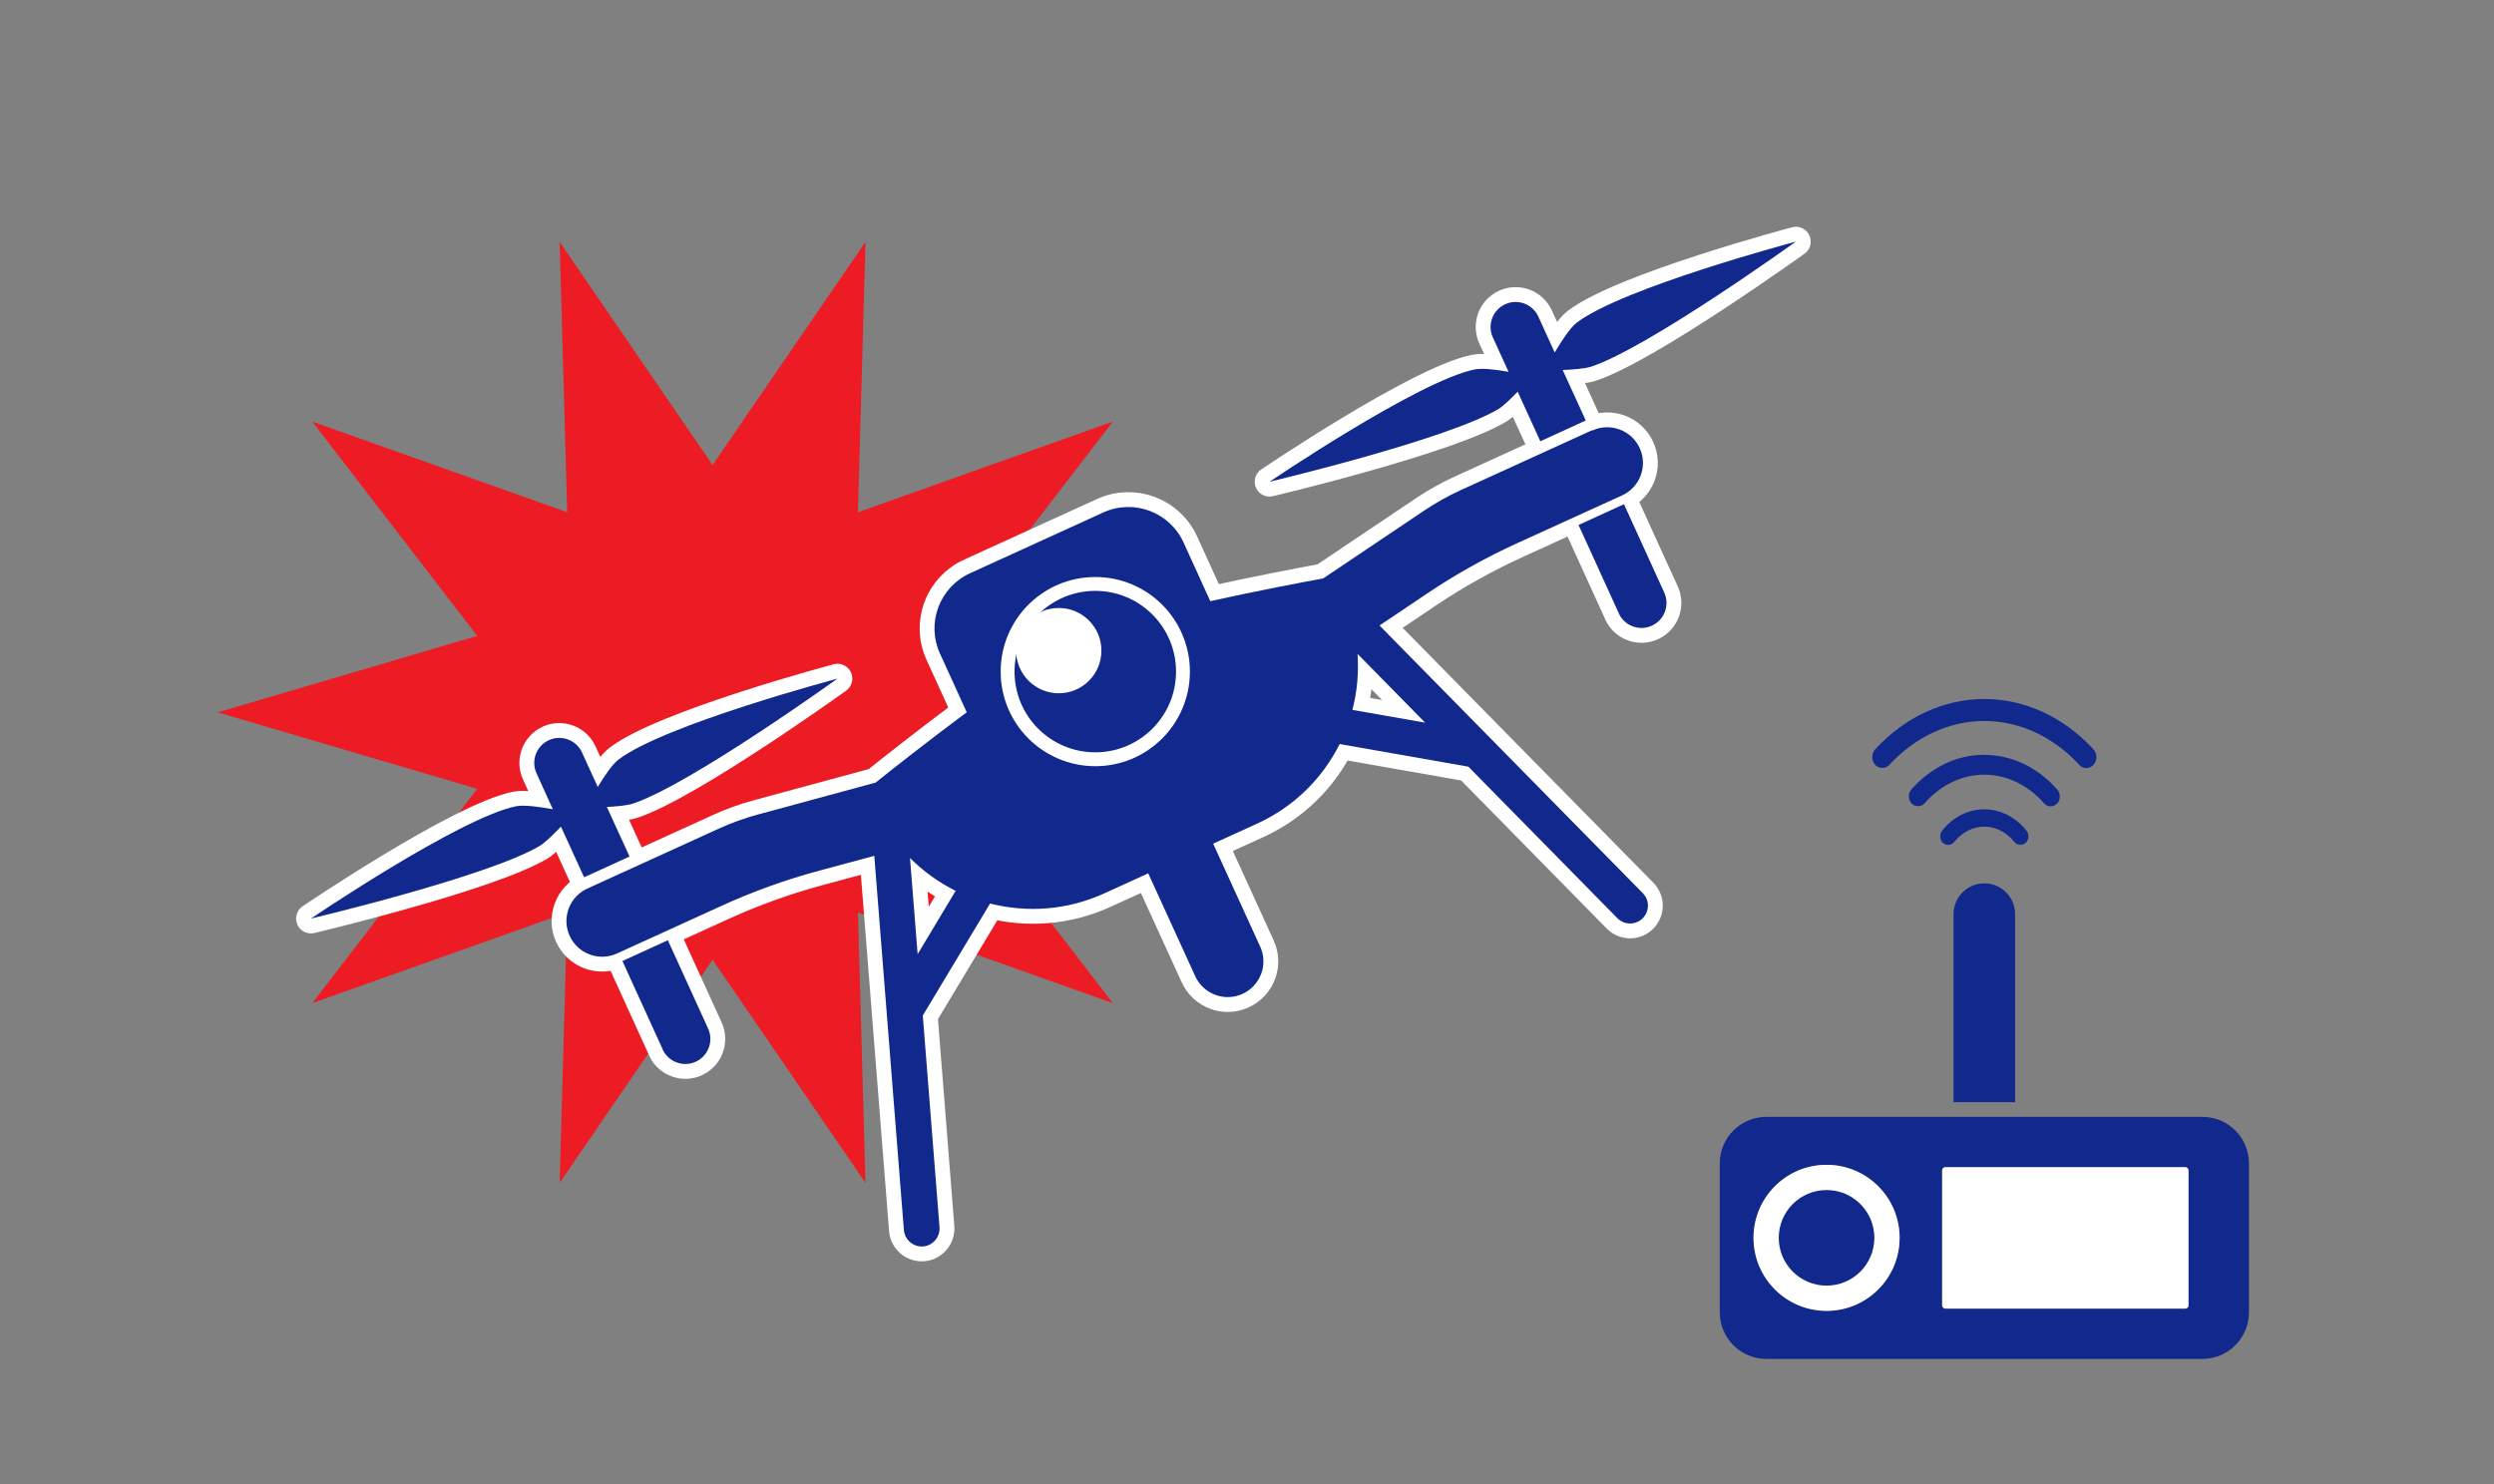
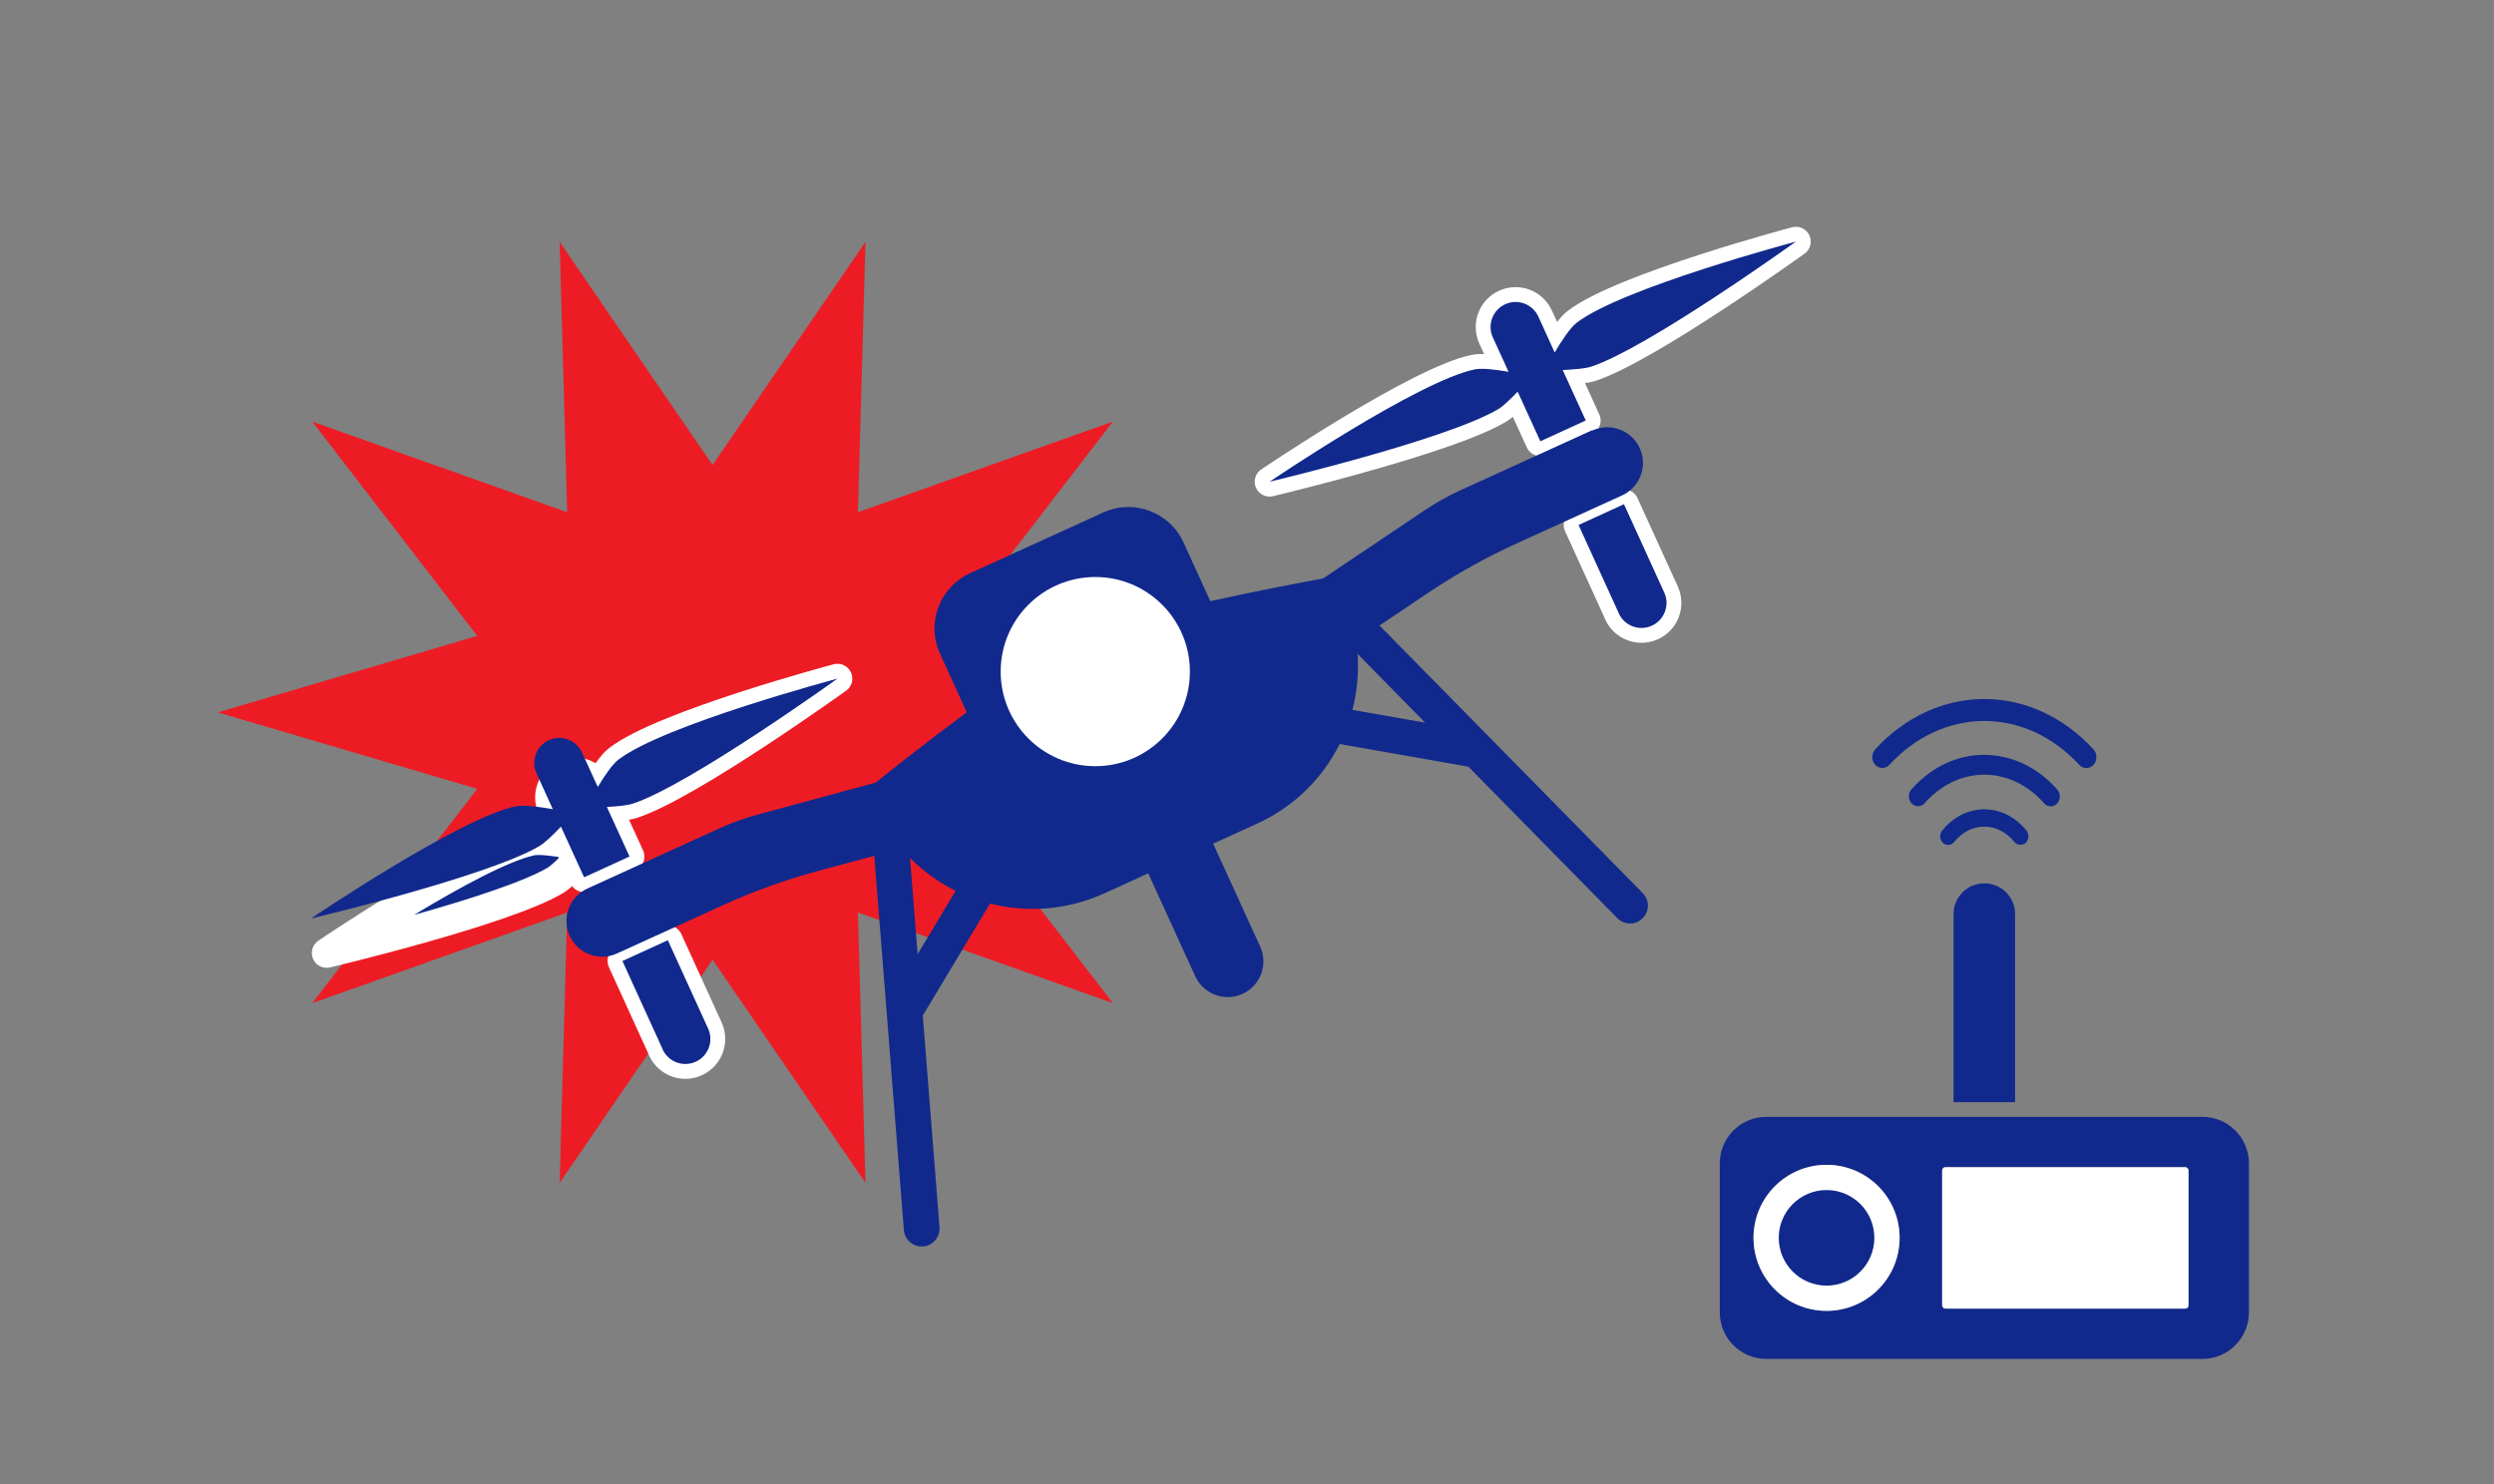
<svg xmlns="http://www.w3.org/2000/svg" id="a" viewBox="0 0 252 150">
  <rect x="0" y="0" width="252" height="150" fill="#808080" stroke="none" />
  <defs>
    <style>.b,.c{fill:#fff;}.c,.d{stroke:#fff;stroke-linecap:round;stroke-linejoin:round;stroke-width:3px;}.d,.e{fill:#11298c;}.f{fill:#ed1c24;}</style>
  </defs>
  <polygon class="f" points="72 47 87.45 24.45 86.69 51.77 112.45 42.61 95.78 64.27 122 72 95.78 79.73 112.45 101.39 86.69 92.23 87.45 119.55 72 97 56.55 119.55 57.31 92.23 31.55 101.39 48.22 79.73 22 72 48.22 64.27 31.55 42.61 57.31 51.77 56.55 24.45 72 47" />
  <path class="d" d="M66.95,106.06c.58,1.27,2.08,1.83,3.35,1.25s1.83-2.08,1.25-3.35l-4.07-8.93-4.59,2.1,4.07,8.93Z" />
  <path class="d" d="M159.3,32.63c-.66.51-1.54,1.86-2.21,3l-1.65-3.63c-.58-1.27-2.08-1.83-3.35-1.25s-1.83,2.08-1.25,3.35l1.59,3.48c-1.24-.22-2.67-.4-3.43-.24-5.7,1.17-20.72,11.35-20.72,11.35,0,0,17.89-4.24,23.11-7.34.5-.29,1.27-1.05,1.96-1.76l2.29,5.01,4.59-2.1-2.33-5.1c1.05-.05,2.27-.14,2.87-.34,5.76-1.9,20.69-12.64,20.69-12.64,0,0-17.54,4.66-22.15,8.2Z" />
-   <path class="d" d="M160.88,43.48l-13.31,6.07c-1.26.58-2.48,1.26-3.63,2.03l-10.24,6.88c-2.05.38-6.63,1.24-11.41,2.3l-2.7-5.93c-1.41-3.08-5.04-4.44-8.12-3.03l-13.46,6.14c-3.08,1.41-4.44,5.04-3.03,8.12l2.7,5.93c-3.93,2.92-7.59,5.81-9.21,7.11l-11.91,3.23c-1.34.36-2.65.84-3.91,1.41l-13.31,6.07c-1.81.83-2.61,2.97-1.78,4.78.83,1.81,2.97,2.61,4.78,1.78l10.6-4.83c3.17-1.45,6.46-2.63,9.83-3.54l5.57-1.5,2.99,37.82c.08.99.95,1.73,1.94,1.66.99-.08,1.73-.95,1.66-1.94l-1.69-21.4,6.8-11.32c3.73.95,7.78.69,11.55-1.03l4.43-2.02,4.75,10.4c.83,1.81,2.97,2.61,4.78,1.78s2.61-2.97,1.78-4.78l-4.75-10.4,4.43-2.02c3.77-1.72,6.63-4.61,8.35-8.05l13.01,2.29,15.05,15.31c.7.71,1.84.72,2.55.02.71-.7.72-1.84.02-2.55l-26.6-27.05,4.79-3.22c2.89-1.95,5.94-3.65,9.12-5.1l10.6-4.83c1.81-.83,2.61-2.97,1.78-4.78s-2.97-2.61-4.78-1.78ZM92.72,96.43l-.77-9.71c1.36,1.36,2.92,2.48,4.61,3.32l-3.84,6.4ZM144,73.04l-7.35-1.29c.48-1.83.65-3.74.52-5.66l6.83,6.95Z" />
-   <path class="d" d="M56.69,83.57l2.33,5.1,4.59-2.1-2.29-5.01c.99-.05,2.06-.15,2.61-.33,5.76-1.9,20.69-12.64,20.69-12.64,0,0-17.54,4.66-22.15,8.2-.61.47-1.42,1.67-2.07,2.75l-1.59-3.48c-.58-1.27-2.08-1.83-3.35-1.25-1.27.58-1.83,2.08-1.25,3.35l1.65,3.63c-1.31-.24-2.9-.46-3.72-.3-5.7,1.17-20.72,11.35-20.72,11.35,0,0,17.89-4.24,23.11-7.34.54-.32,1.41-1.18,2.14-1.94Z" />
+   <path class="d" d="M56.69,83.57l2.33,5.1,4.59-2.1-2.29-5.01c.99-.05,2.06-.15,2.61-.33,5.76-1.9,20.69-12.64,20.69-12.64,0,0-17.54,4.66-22.15,8.2-.61.47-1.42,1.67-2.07,2.75c-.58-1.27-2.08-1.83-3.35-1.25-1.27.58-1.83,2.08-1.25,3.35l1.65,3.63c-1.31-.24-2.9-.46-3.72-.3-5.7,1.17-20.72,11.35-20.72,11.35,0,0,17.89-4.24,23.11-7.34.54-.32,1.41-1.18,2.14-1.94Z" />
  <path class="d" d="M163.56,61.99c.58,1.27,2.08,1.83,3.35,1.25s1.83-2.08,1.25-3.35l-4.07-8.93-4.59,2.1,4.07,8.93Z" />
  <circle class="c" cx="110.67" cy="67.88" r="9.56" />
  <circle class="d" cx="110.67" cy="67.88" r="8.16" />
  <circle class="c" cx="106.98" cy="65.76" r="4.31" />
  <path class="e" d="M66.95,106.06c.58,1.27,2.08,1.83,3.35,1.25s1.83-2.08,1.25-3.35l-4.07-8.93-4.59,2.1,4.07,8.93Z" />
  <path class="e" d="M159.3,32.63c-.66.51-1.54,1.86-2.21,3l-1.65-3.63c-.58-1.27-2.08-1.83-3.35-1.25s-1.83,2.08-1.25,3.35l1.59,3.48c-1.24-.22-2.67-.4-3.43-.24-5.7,1.17-20.72,11.35-20.72,11.35,0,0,17.89-4.24,23.11-7.34.5-.29,1.27-1.05,1.96-1.76l2.29,5.01,4.59-2.1-2.33-5.1c1.05-.05,2.27-.14,2.87-.34,5.76-1.9,20.69-12.64,20.69-12.64,0,0-17.54,4.66-22.15,8.2Z" />
  <path class="e" d="M160.88,43.48l-13.31,6.07c-1.26.58-2.48,1.26-3.63,2.03l-10.24,6.88c-2.05.38-6.63,1.24-11.41,2.3l-2.7-5.93c-1.41-3.08-5.04-4.44-8.12-3.03l-13.46,6.14c-3.08,1.41-4.44,5.04-3.03,8.12l2.7,5.93c-3.93,2.92-7.59,5.81-9.21,7.11l-11.91,3.23c-1.34.36-2.65.84-3.91,1.41l-13.31,6.07c-1.81.83-2.61,2.97-1.78,4.78.83,1.81,2.97,2.61,4.78,1.78l10.6-4.83c3.17-1.45,6.46-2.63,9.83-3.54l5.57-1.5,2.99,37.82c.08.99.95,1.73,1.94,1.66.99-.08,1.73-.95,1.66-1.94l-1.69-21.4,6.8-11.32c3.73.95,7.78.69,11.55-1.03l4.43-2.02,4.75,10.4c.83,1.81,2.97,2.61,4.78,1.78s2.61-2.97,1.78-4.78l-4.75-10.4,4.43-2.02c3.77-1.72,6.63-4.61,8.35-8.05l13.01,2.29,15.05,15.31c.7.71,1.84.72,2.55.02.71-.7.72-1.84.02-2.55l-26.6-27.05,4.79-3.22c2.89-1.95,5.94-3.65,9.12-5.1l10.6-4.83c1.81-.83,2.61-2.97,1.78-4.78s-2.97-2.61-4.78-1.78ZM92.72,96.43l-.77-9.71c1.36,1.36,2.92,2.48,4.61,3.32l-3.84,6.4ZM144,73.04l-7.35-1.29c.48-1.83.65-3.74.52-5.66l6.83,6.95Z" />
  <path class="e" d="M56.69,83.57l2.33,5.1,4.59-2.1-2.29-5.01c.99-.05,2.06-.15,2.61-.33,5.76-1.9,20.69-12.64,20.69-12.64,0,0-17.54,4.66-22.15,8.2-.61.47-1.42,1.67-2.07,2.75l-1.59-3.48c-.58-1.27-2.08-1.83-3.35-1.25-1.27.58-1.83,2.08-1.25,3.35l1.65,3.63c-1.31-.24-2.9-.46-3.72-.3-5.7,1.17-20.72,11.35-20.72,11.35,0,0,17.89-4.24,23.11-7.34.54-.32,1.41-1.18,2.14-1.94Z" />
  <path class="e" d="M163.56,61.99c.58,1.27,2.08,1.83,3.35,1.25s1.83-2.08,1.25-3.35l-4.07-8.93-4.59,2.1,4.07,8.93Z" />
  <circle class="b" cx="110.67" cy="67.88" r="9.56" />
-   <circle class="e" cx="110.67" cy="67.88" r="8.16" />
  <circle class="b" cx="106.98" cy="65.76" r="4.31" />
  <path class="e" d="M222.53,112.88h-44.05c-2.6,0-4.71,2.11-4.71,4.71v15.05c0,2.6,2.11,4.71,4.71,4.71h44.05c2.6,0,4.71-2.11,4.71-4.71v-15.05c0-2.6-2.11-4.71-4.71-4.71ZM184.56,132.49c-4.07,0-7.38-3.3-7.38-7.38s3.3-7.38,7.38-7.38,7.38,3.3,7.38,7.38-3.3,7.38-7.38,7.38ZM221.14,131.94c0,.18-.14.32-.32.32h-24.26c-.18,0-.32-.14-.32-.32v-13.65c0-.18.14-.32.32-.32h24.26c.18,0,.32.14.32.32v13.65Z" />
  <circle class="b" cx="184.56" cy="125.11" r="7.38" />
  <rect class="b" x="196.24" y="117.97" width="24.89" height="14.29" rx=".32" ry=".32" />
  <circle class="e" cx="184.56" cy="125.11" r="4.83" />
  <path class="e" d="M200.5,89.28c-1.72,0-3.11,1.39-3.11,3.11v19.01h6.22v-19.01c0-1.72-1.39-3.11-3.11-3.11Z" />
  <path class="e" d="M211.52,75.73c-3.02-3.28-6.94-5.08-11.02-5.08s-8,1.8-11.02,5.08c-.37.41-.4,1.07-.06,1.51.37.47,1.09.51,1.48.07,2.64-2.86,6.05-4.44,9.6-4.44s6.96,1.58,9.6,4.44c.19.21.44.32.71.32.3,0,.58-.14.77-.39.34-.44.32-1.11-.06-1.51Z" />
  <path class="e" d="M200.5,76.29c-2.76,0-5.37,1.24-7.37,3.5-.33.37-.34.97-.02,1.37.34.42,1,.43,1.35.03,1.64-1.86,3.78-2.89,6.04-2.89s4.4,1.03,6.04,2.89c.18.2.41.31.67.31s.51-.12.69-.34c.32-.39.3-.99-.03-1.36-1.99-2.26-4.61-3.5-7.37-3.5Z" />
  <path class="e" d="M200.5,81.8c-1.63,0-3.14.76-4.26,2.15-.27.34-.26.85.02,1.18.15.17.37.27.59.27.23,0,.46-.11.61-.3.81-1,1.89-1.55,3.04-1.55s2.23.55,3.04,1.55c.3.37.88.38,1.2.03.28-.33.29-.84.02-1.18-1.12-1.38-2.63-2.15-4.26-2.15Z" />
</svg>